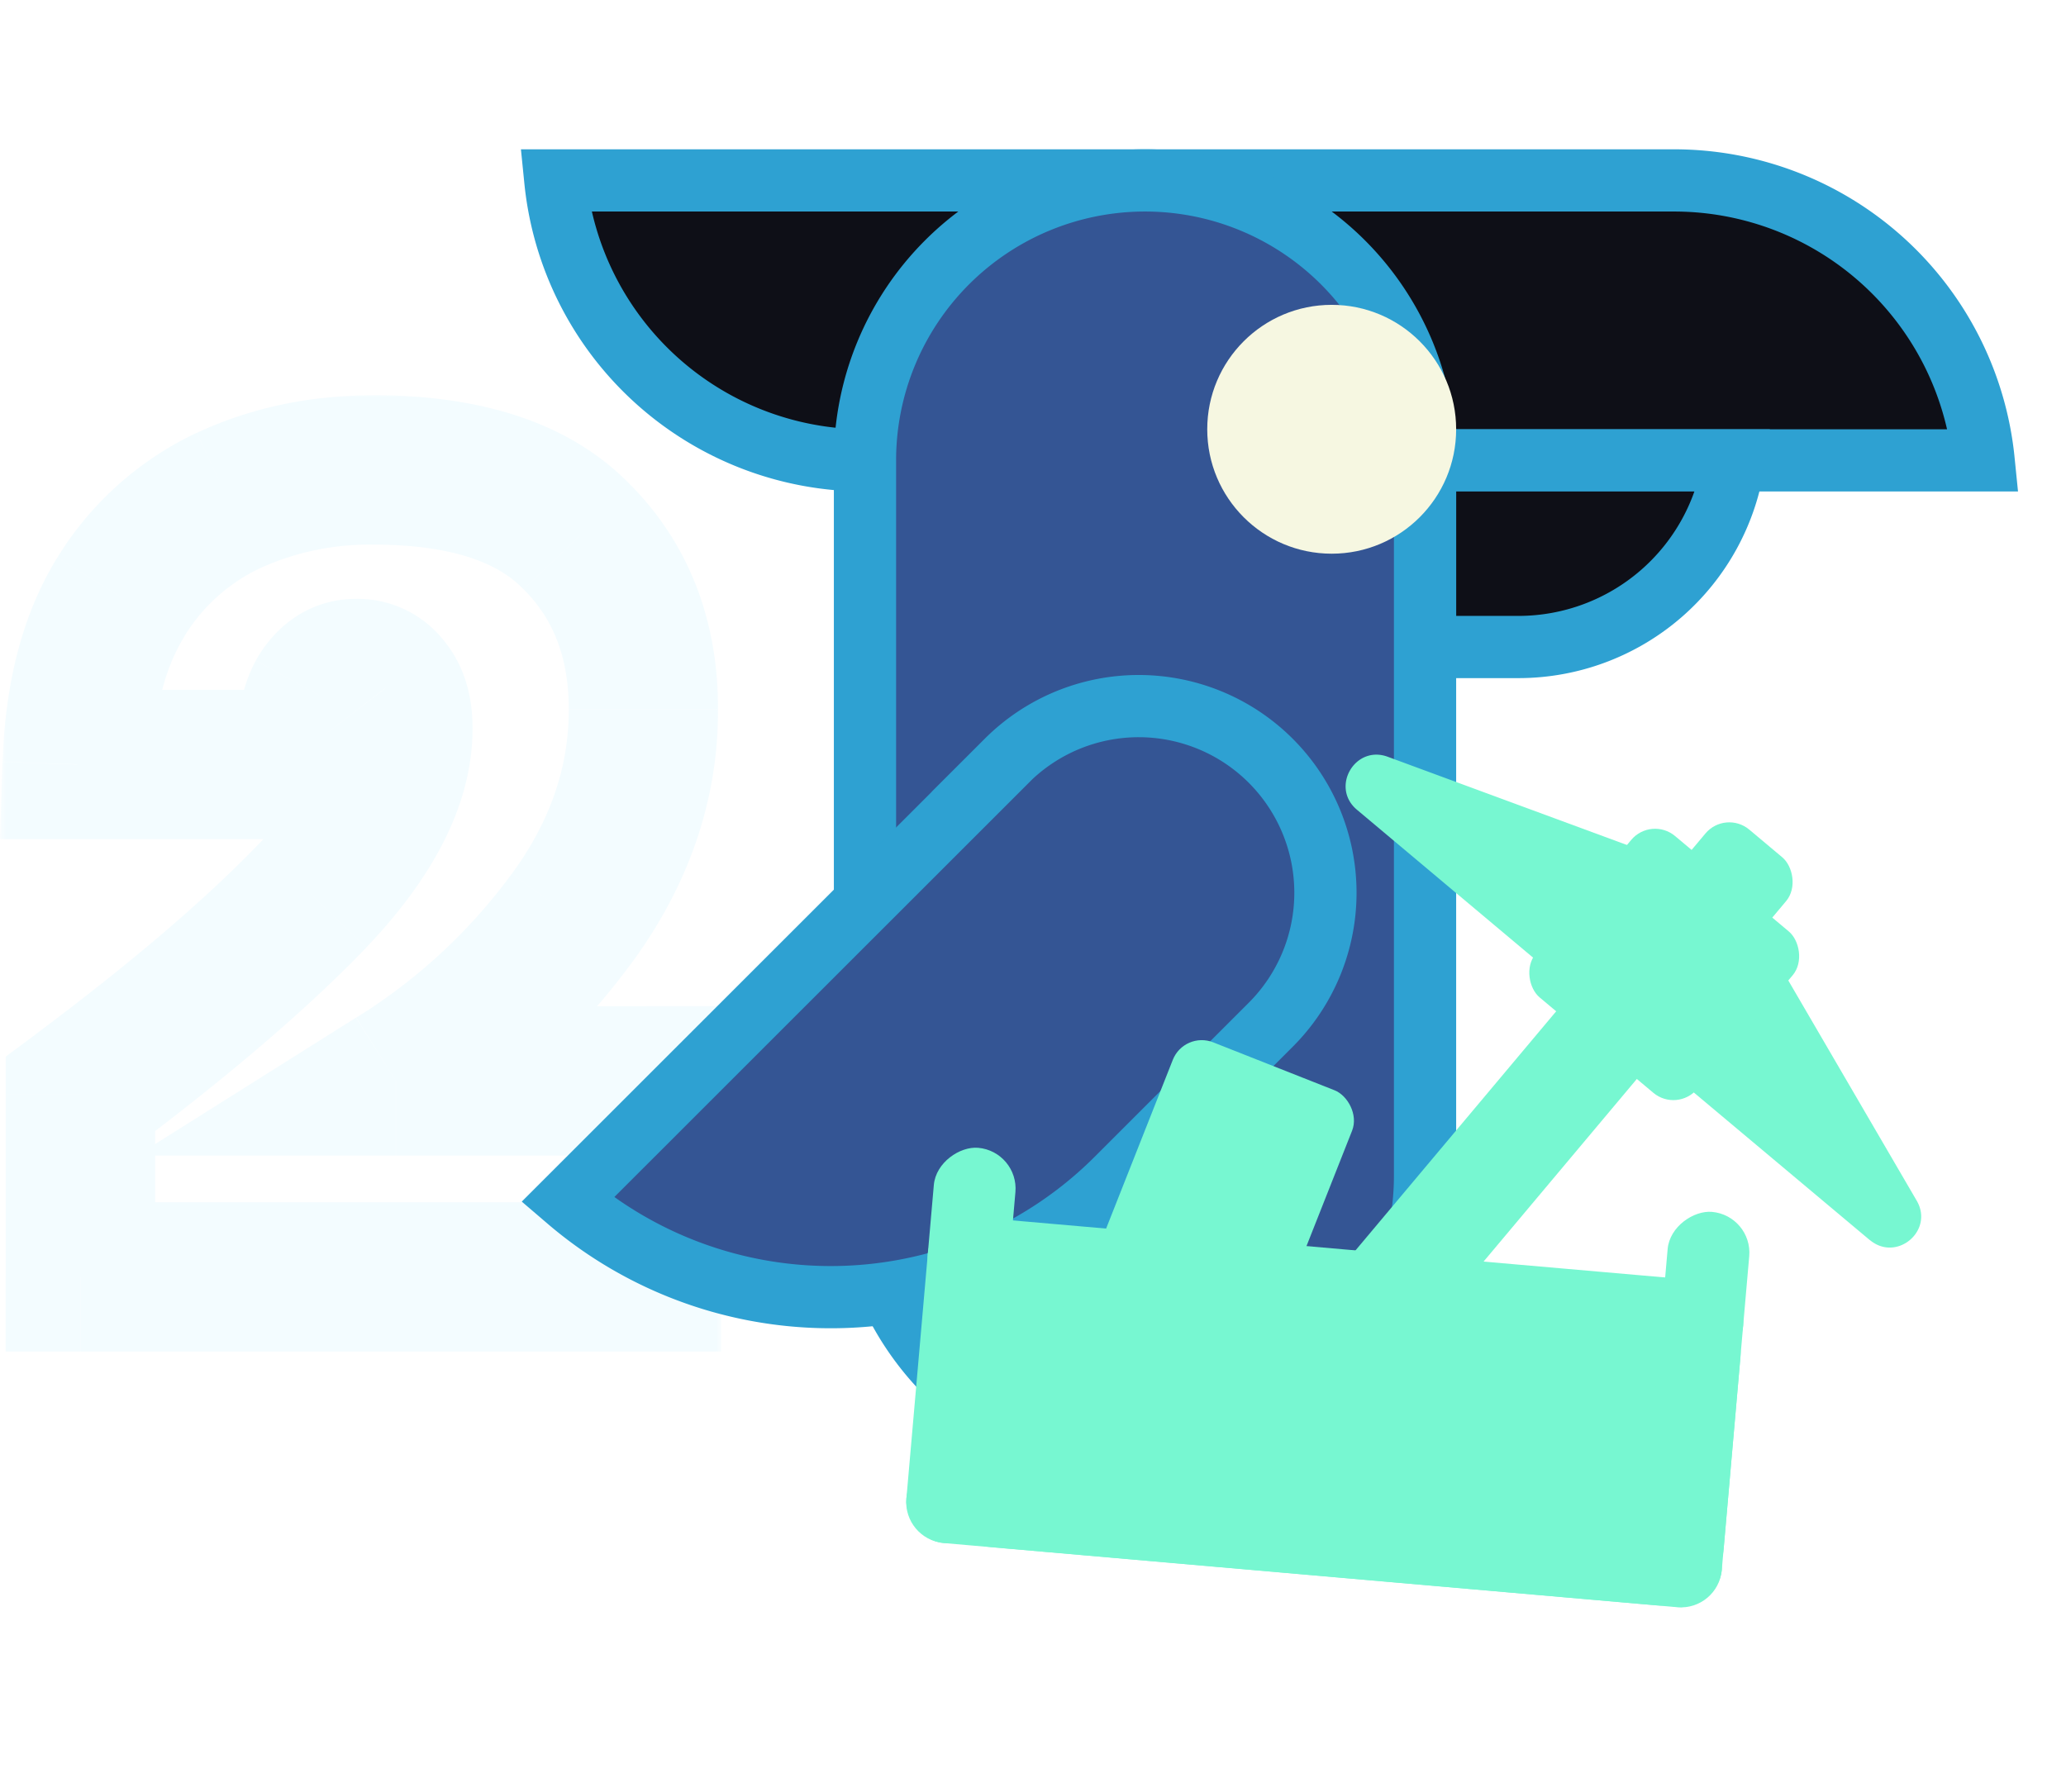
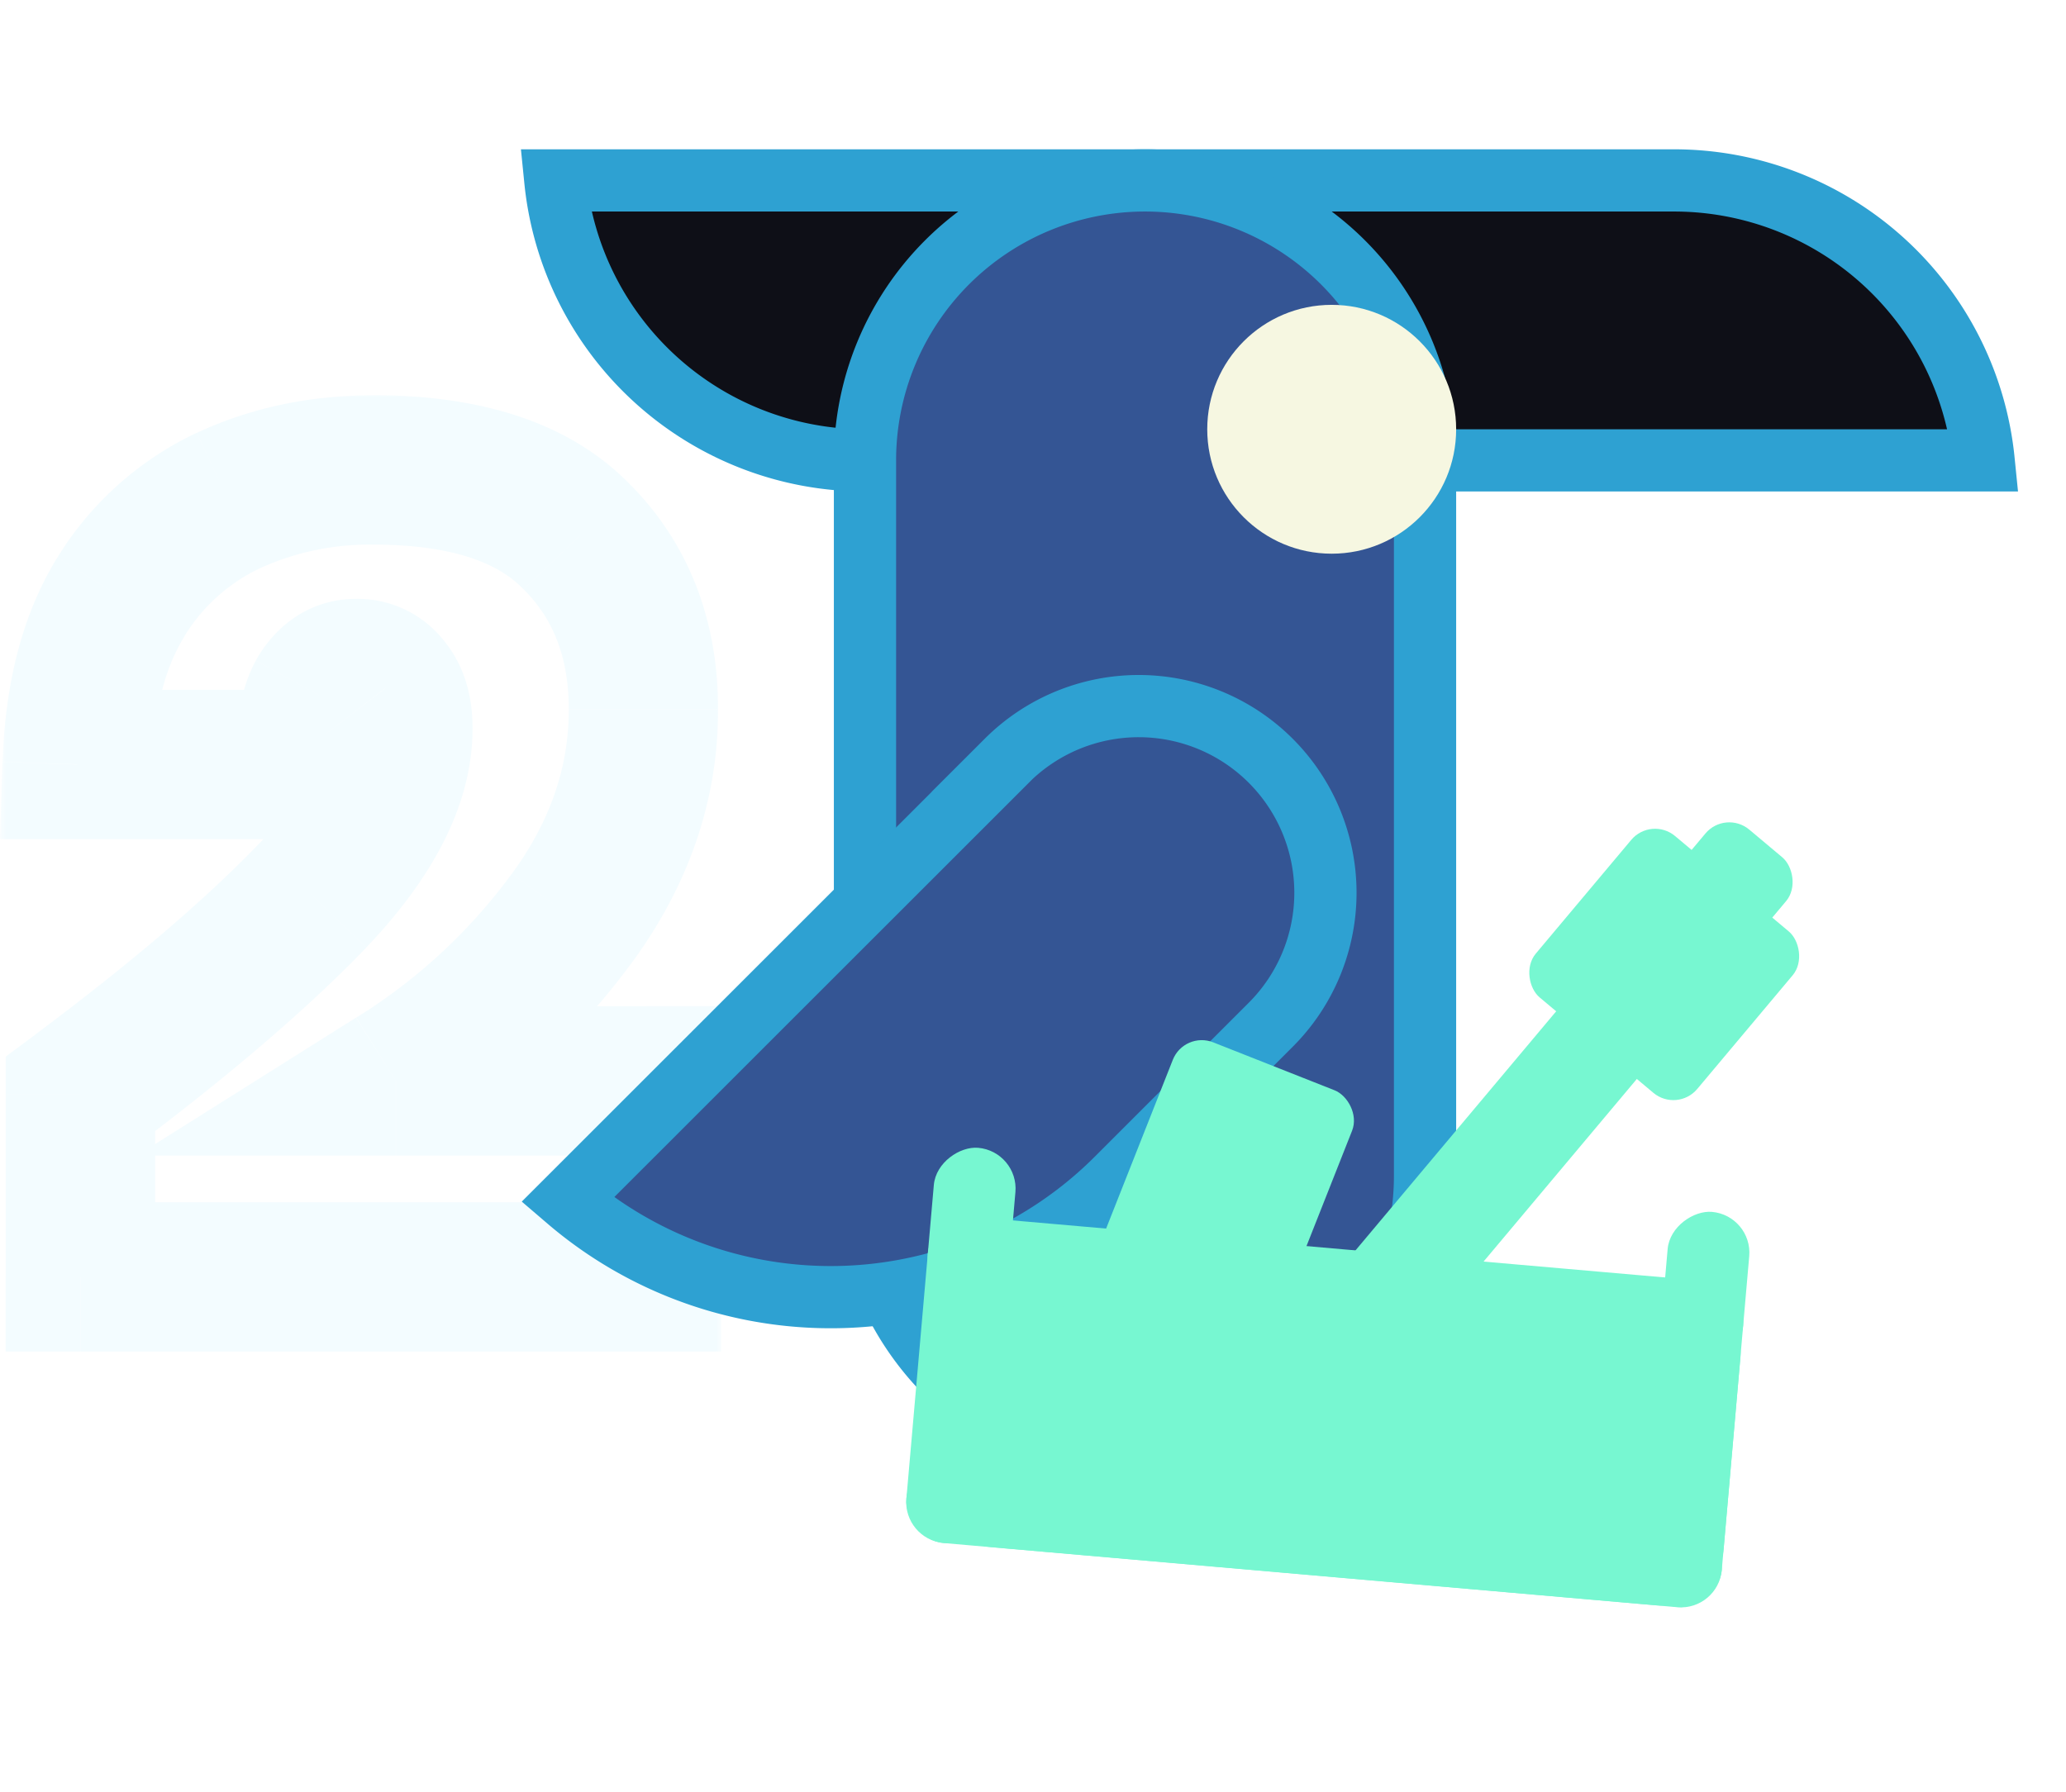
<svg xmlns="http://www.w3.org/2000/svg" viewBox="0 0 166 144" fill="none">
  <mask id="a" maskUnits="userSpaceOnUse" x="0" y="31.5" width="58" height="78" fill="#000">
    <path fill="#fff" d="M0 31.5h58v78H0z" />
    <path d="M6.46 87.92C14.33 82.06 20.54 76.75 25.12 72c4.58-4.81 6.86-9.3 6.86-13.47 0-1.4-.32-2.5-.96-3.25a2.84 2.84 0 0 0-2.38-1.15c-1.17 0-2.11.62-2.82 1.85-.64 1.17-.88 3-.7 5.46H6.2c.18-5.46 1.35-9.95 3.52-13.47 2.23-3.52 5.1-6.1 8.62-7.74a27.13 27.13 0 0 1 11.62-2.47c7.5 0 13 1.82 16.46 5.46 3.52 3.58 5.28 8.18 5.28 13.82 0 5.92-1.91 11.5-5.72 16.72a50.6 50.6 0 0 1-14.17 13.1h20.15v15.76H6.46v-14.7Z" />
  </mask>
  <path d="m6.46 87.92-3.58-4.8-2.42 1.8v3h6ZM25.12 72l4.32 4.16.01-.02h.02L25.12 72Zm5.9-16.72-4.76 3.65.09.12.09.1 4.58-3.87Zm-5.2.7L20.62 53l-.03.05-.02.04 5.25 2.89Zm-.7 5.46v6h6.44L31.1 61l-5.98.43Zm-18.92 0-6-.2-.2 6.2h6.2v-6Zm3.52-13.47-5.07-3.2-.02.02-.02.03 5.11 3.15Zm8.62-7.74-2.53-5.44 2.53 5.44Zm28.08 2.99-4.35 4.14.03.03.04.04 4.28-4.21Zm-.44 30.54-4.85-3.54 4.85 3.54ZM31.8 86.86l-3.2-5.07L11 92.87h20.8v-6Zm20.15 0h6v-6h-6v6Zm0 15.76v6h6v-6h-6Zm-45.5 0h-6v6h6v-6Zm3.6-9.89c8-5.98 14.5-11.5 19.38-16.57l-8.64-8.33c-4.27 4.44-10.21 9.53-17.92 15.29l7.17 9.61Zm19.4-16.6c5.04-5.3 8.52-11.2 8.52-17.6h-12c0 1.93-1.09 5-5.2 9.33l8.69 8.27Zm8.52-17.6c0-2.25-.5-4.91-2.38-7.13l-9.16 7.75c-.28-.33-.4-.63-.45-.78-.04-.13 0-.1 0 .16h12Zm-2.2-6.91a8.83 8.83 0 0 0-7.14-3.49v12a3.14 3.14 0 0 1-2.38-1.2l9.51-7.31Zm-7.14-3.49c-3.81 0-6.52 2.23-8.03 4.87l10.42 5.96s-.04.08-.15.2a3.18 3.18 0 0 1-2.24.97v-12Zm-8.07 4.96c-1.5 2.73-1.63 5.99-1.43 8.77l11.96-.85c-.06-.96-.04-1.61.01-2.02.06-.42.12-.38-.03-.12L20.57 53.1Zm4.55 2.35H6.2v12h18.92v-12ZM12.2 61.63c.15-4.74 1.15-8.12 2.63-10.5L4.6 44.82C1.74 49.46.41 55.05.21 61.23l11.99.39Zm2.59-10.45a14.25 14.25 0 0 1 6.1-5.51L15.8 34.79a26.23 26.23 0 0 0-11.16 9.97l10.14 6.42Zm6.1-5.51a21.14 21.14 0 0 1 9.07-1.9v-12c-5.02 0-9.77.98-14.15 3.02l5.07 10.88Zm9.07-1.9c6.68 0 10.24 1.62 12.1 3.59l8.7-8.28c-5.05-5.3-12.46-7.32-20.8-7.32v12Zm12.18 3.66c2.28 2.31 3.56 5.34 3.56 9.6h12c0-7-2.24-13.18-7-18.02l-8.56 8.42Zm3.56 9.6c0 4.54-1.43 8.9-4.57 13.19l9.7 7.07c4.48-6.15 6.87-12.94 6.87-20.25h-12Zm-4.58 13.2a44.6 44.6 0 0 1-12.5 11.56L35 91.95a56.59 56.59 0 0 0 15.83-14.67l-9.7-7.05Zm-9.31 22.64h20.15v-12H31.81v12Zm14.15-6v15.75h12V86.87h-12Zm6 9.75H6.46v12h45.5v-12Zm-39.5 6v-14.7h-12v14.7h12Z" fill="#F3FCFF" mask="url(#a)" />
  <path d="M69.5 37a25 25 0 0 1-24.88-22.5h89.88A25 25 0 0 1 159.38 37H69.5Z" fill="#0E0F17" stroke="#2EA1D2" stroke-width="5" />
-   <path d="M114.5 37v15h7.5a17.5 17.5 0 0 0 17.32-15H114.5Z" fill="#0E0F17" stroke="#2EA1D2" stroke-width="5" />
  <path d="M69.5 37a22.5 22.5 0 0 1 45 0v57.5a22.5 22.5 0 0 1-45 0V37Z" fill="#345594" stroke="#2EA1D2" stroke-width="5" />
  <path d="M80.89 61.14a15 15 0 0 1 21.21 21.22L89.73 94.73a32.5 32.5 0 0 1-44.13 1.7l35.3-35.29Z" fill="#345594" stroke="#2EA1D2" stroke-width="5" />
  <g filter="url(#b)">
    <circle cx="107" cy="34.5" r="10" fill="#F6F7E1" />
  </g>
  <rect width="60.62" height="8.46" rx="2.5" transform="scale(1 -1) rotate(50 178.47 55.35)" fill="#77F7D1" />
  <rect width="33.41" height="15.49" rx="2.5" transform="scale(1 -1) rotate(68.44 136.58 11.71)" fill="#77F7D1" />
  <rect x="76.86" y="98.54" width="63.66" height="25.46" rx="5" transform="rotate(5 76.86 98.54)" fill="#77F7D1" />
  <rect x="74.83" y="97.51" width="65.77" height="6.58" rx="3.29" transform="rotate(5 74.83 97.51)" fill="#77F7D1" />
  <rect x="73.11" y="117.17" width="65.77" height="6.58" rx="3.29" transform="rotate(5 73.11 117.17)" fill="#77F7D1" />
  <rect x="131.51" y="128.88" width="31.88" height="6.58" rx="3.29" transform="rotate(-85 131.5 128.88)" fill="#77F7D1" />
  <rect x="72.54" y="123.72" width="31.88" height="6.58" rx="3.29" transform="rotate(-85 72.54 123.72)" fill="#77F7D1" />
-   <path d="M150.24 99.66c2.15 1.8 5.18-.75 3.76-3.17l-14.4-24.7a2.5 2.5 0 0 0-1.29-1.08l-26.81-9.89c-2.63-.97-4.62 2.46-2.47 4.26l20.6 17.3 20.6 17.28Z" fill="#77F7D1" />
  <rect width="16.93" height="16.93" rx="2.5" transform="scale(1 -1) rotate(50 163.28 99.78)" fill="#77F7D1" />
  <defs>
    <filter id="b" x="77" y="4.5" width="60" height="60" filterUnits="userSpaceOnUse" color-interpolation-filters="sRGB">
      <feFlood flood-opacity="0" result="BackgroundImageFix" />
      <feColorMatrix in="SourceAlpha" values="0 0 0 0 0 0 0 0 0 0 0 0 0 0 0 0 0 0 127 0" result="hardAlpha" />
      <feOffset />
      <feGaussianBlur stdDeviation="10" />
      <feComposite in2="hardAlpha" operator="out" />
      <feColorMatrix values="0 0 0 0 1 0 0 0 0 0.957 0 0 0 0 0.341 0 0 0 1 0" />
      <feBlend in2="BackgroundImageFix" result="effect1_dropShadow_1331_6133" />
      <feBlend in="SourceGraphic" in2="effect1_dropShadow_1331_6133" result="shape" />
    </filter>
  </defs>
</svg>